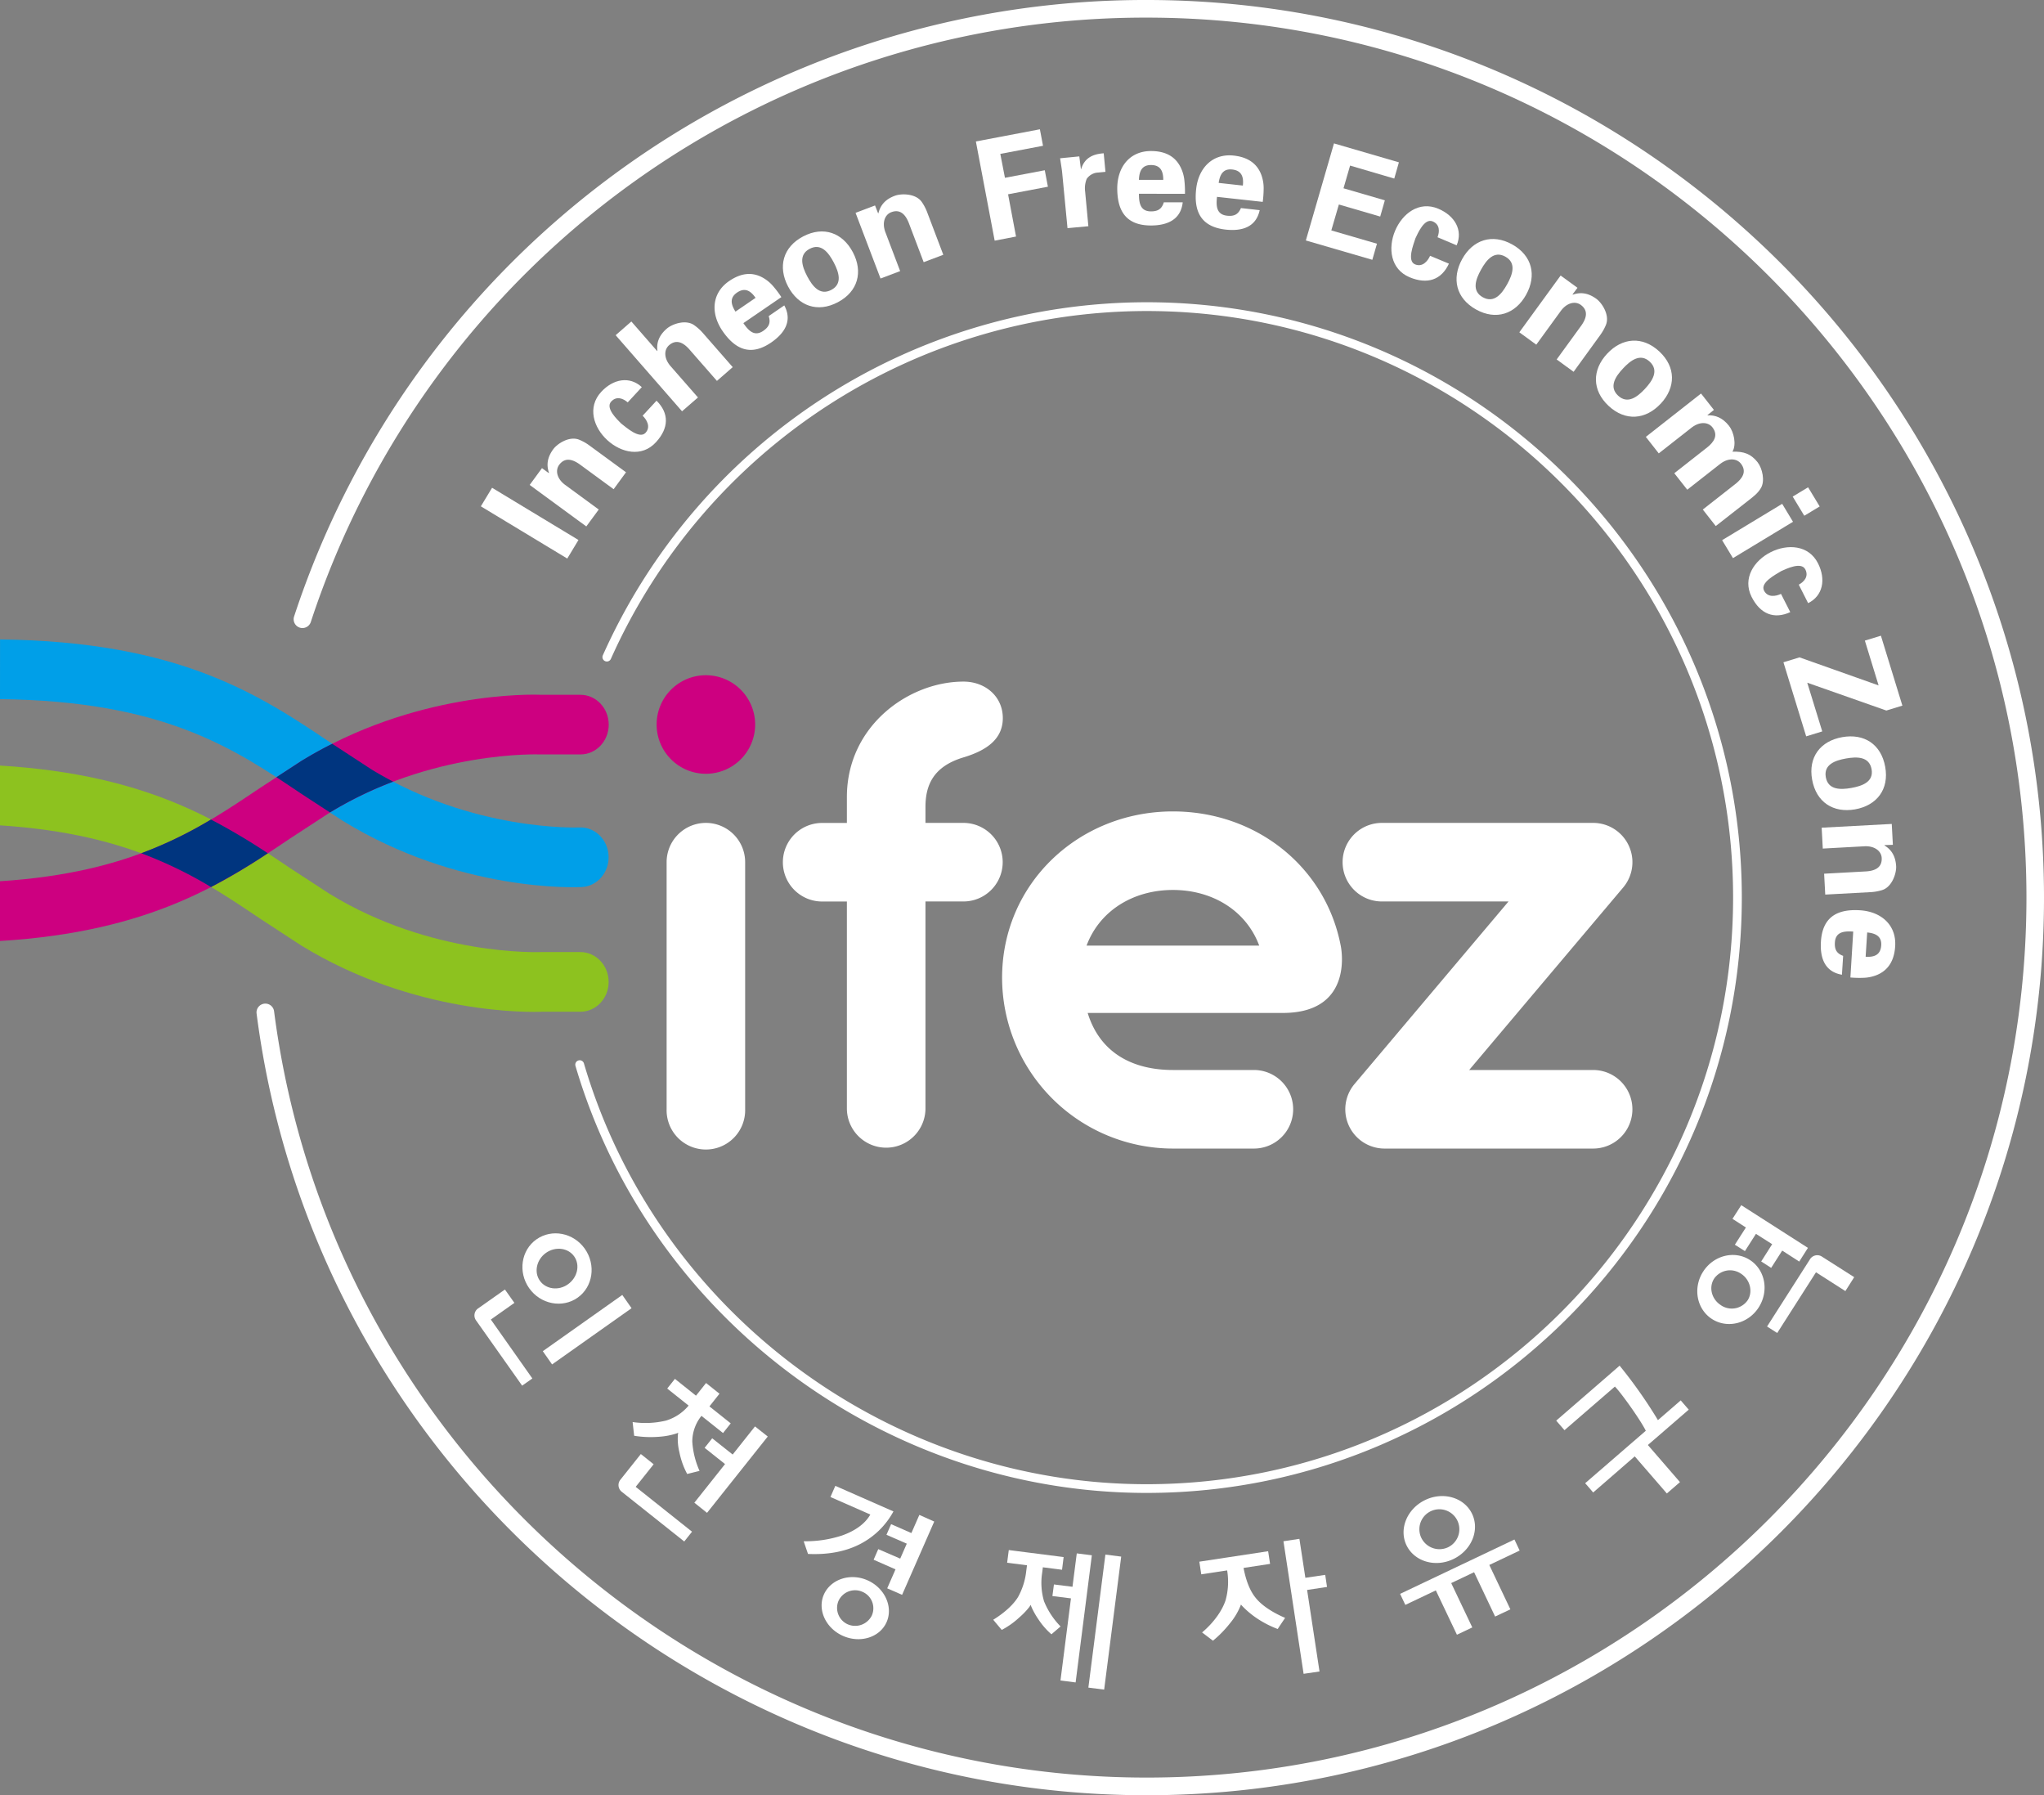
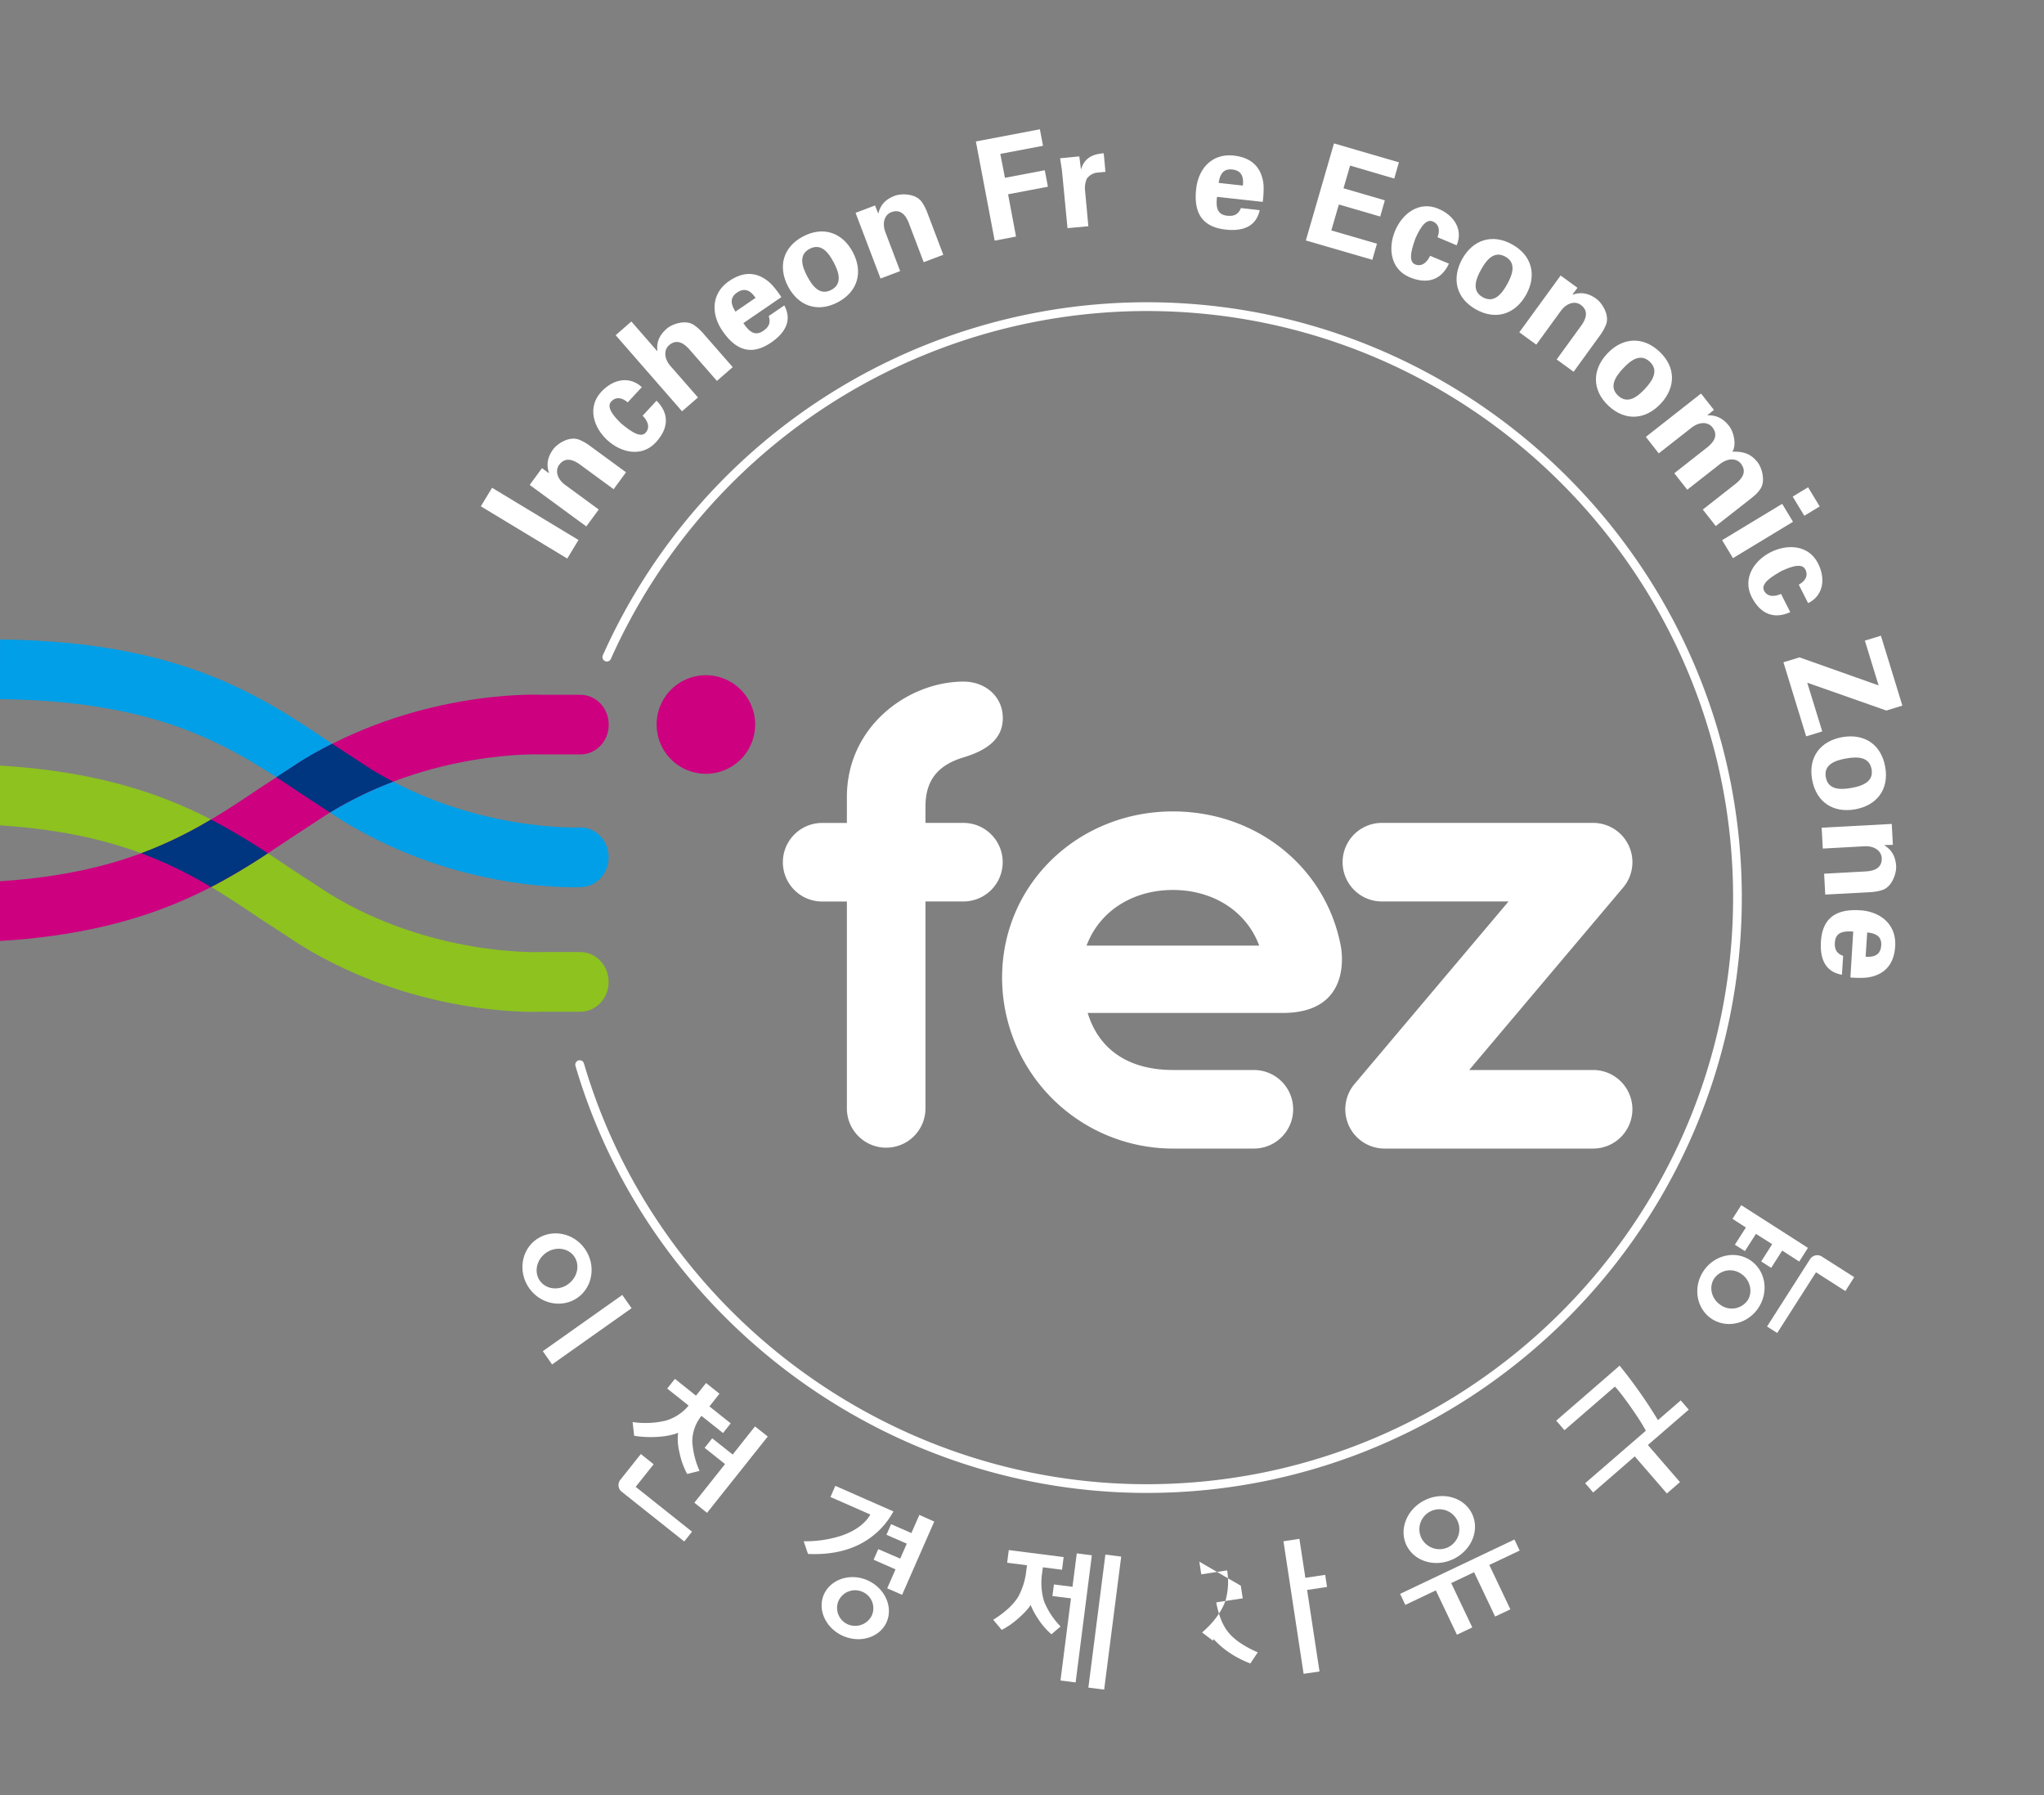
<svg xmlns="http://www.w3.org/2000/svg" viewBox="0 0 881.57 774.09">
  <rect x="0" y="0" width="881.57" height="774.09" fill="#808080" stroke="none" />
  <defs>
    <style>.cls-1{fill:#fff;}.cls-2{fill:#cd0080;}.cls-3{fill:#009fe8;}.cls-4{fill:#8dc21f;}.cls-5{fill:#00357f;}</style>
  </defs>
  <g id="레이어_2" data-name="레이어 2">
    <g id="레이어_1-2" data-name="레이어 1">
      <path class="cls-1" d="M355.33,687.59c-2.88,6.57.85,14.59,8.31,17.85s15.87.58,18.76-6-.8-14.69-8.25-18S358.23,681,355.33,687.59Zm6.3,2.76A7.85,7.85,0,0,1,372,686.42a7.69,7.69,0,0,1,4,10.22,8,8,0,0,1-10.38,3.77A7.74,7.74,0,0,1,361.63,690.35Z" />
      <path class="cls-1" d="M396.51,653.24c-.33.77-3.43,7.83-3.43,7.83l-8.75-3.84c-.3.65-1.73,3.92-2,4.59.77.32,8.76,3.82,8.76,3.82l-2.83,6.45L378.79,668c-.29.65-1.72,3.92-2,4.57.77.35,9.44,4.15,9.44,4.15s-3.26,7.42-3.58,8.18l6.42,2.81c.34-.81,13.5-30.79,13.86-31.6C402.21,655.76,397.22,653.56,396.51,653.24Z" />
      <path class="cls-1" d="M360.28,640.71c-.3.66-1.82,4.15-2.11,4.81l17.21,7.56-.28.46c-2.25,3.65-6.38,6.63-12,8.6a50.53,50.53,0,0,1-16.47,2.46c.31.93,1.69,5,1.87,5.47,8.59.4,16.2-1,22.59-4.33a34.11,34.11,0,0,0,14.25-14Z" />
      <path class="cls-1" d="M464.41,669.83l-1.85,14.4-8-1c-.1.72-.55,4.3-.66,5l8,1s-4.41,34.51-4.52,35.41c.73.11,5.77.75,6.53.84.12-.9,6.89-53.94,7-54.83Z" />
      <path class="cls-1" d="M435.09,668.4c-.1.72-.62,4.73-.71,5.46l8.56,1.1-.34,2.6a29.74,29.74,0,0,1-3.52,11.09c-2.06,3.34-5.75,6.72-10.7,9.8.51.63,3.26,3.9,3.67,4.38a34.86,34.86,0,0,0,7.6-5.4,31.84,31.84,0,0,0,4.37-4.58l.46-.83.37.88a32.36,32.36,0,0,0,3,5.35,31.14,31.14,0,0,0,5.63,6.47l3.94-3.38a33.22,33.22,0,0,1-7.13-10.86,28.09,28.09,0,0,1-.82-12.19l.31-2.46,8.28,1.06c.08-.73.59-4.74.68-5.47Z" />
      <path class="cls-1" d="M476.75,670.35c-.11.89-7.23,56.47-7.34,57.36l6.81.86c.12-.89,7.23-56.45,7.35-57.35Z" />
      <path class="cls-1" d="M553.55,664.6c.14.88,8.56,56.27,8.69,57.16l6.86-1c-.13-.9-5.35-35.16-5.35-35.16l8.59-1.3c-.1-.71-.66-4.48-.78-5.21L563,680.36s-2.44-15.94-2.57-16.8Z" />
-       <path class="cls-1" d="M517.27,673.41c.11.73.72,4.73.84,5.46l11.15-1.7.08.48a29.9,29.9,0,0,1-.73,12.33c-1.53,4.72-5.33,9.89-10.16,13.94l4.7,3.56a48.46,48.46,0,0,0,7.22-7.36,28.61,28.61,0,0,0,4.57-7.5l.28-.72.5.57a38.63,38.63,0,0,0,7,5.77,44.13,44.13,0,0,0,8.35,4.2c.32-.52,2.72-4.09,3.2-4.8-5.71-2.44-10.26-5.52-12.77-8.72-2.3-2.82-4-7-5.07-12.35l-.08-.47,11.43-1.74c-.1-.73-.73-4.74-.84-5.46Z" />
+       <path class="cls-1" d="M517.27,673.41c.11.73.72,4.73.84,5.46l11.15-1.7.08.48a29.9,29.9,0,0,1-.73,12.33c-1.53,4.72-5.33,9.89-10.16,13.94l4.7,3.56l.28-.72.5.57a38.63,38.63,0,0,0,7,5.77,44.13,44.13,0,0,0,8.35,4.2c.32-.52,2.72-4.09,3.2-4.8-5.71-2.44-10.26-5.52-12.77-8.72-2.3-2.82-4-7-5.07-12.35l-.08-.47,11.43-1.74c-.1-.73-.73-4.74-.84-5.46Z" />
      <path class="cls-1" d="M603.86,687.29c.31.65,1.95,4.09,2.25,4.75l13.16-6.25,9.1,19.12,6.63-3.15c-.39-.8-9.1-19.12-9.1-19.12l9.87-4.69s8.69,18.33,9.07,19.12c.7-.32,5.89-2.78,6.58-3.11-.37-.81-9.09-19.13-9.09-19.13l13.09-6.22c-.3-.67-1.93-4.1-2.25-4.76C652.35,664.24,604.68,686.89,603.86,687.29Z" />
      <path class="cls-1" d="M606.59,666.28c3.37,7.05,12.42,9.76,20.24,6s11.44-12.44,8.08-19.48-12.4-9.74-20.2-6S603.25,659.25,606.59,666.28Zm6.46-3.06a8.62,8.62,0,1,1,11.43,4A8.7,8.7,0,0,1,613.05,663.22Z" />
      <path class="cls-1" d="M671.19,612.59l3.57,4.12,21.75-18.82.28.33a5.12,5.12,0,0,1,.49.53c3,3.43,9.91,13.13,12.38,17.87l.16.34-26.15,22.62c.51.54,3,3.42,3.45,4C687.8,643,705.06,628,705.06,628s13.29,15.33,13.85,16l5.66-4.9-13.85-16,17.64-15.25c-.5-.56-3-3.43-3.46-4-.64.57-9.84,8.53-9.84,8.53l-.29-.5a205,205,0,0,0-16.24-23C697.86,589.51,671.87,612,671.19,612.59Z" />
      <path class="cls-1" d="M268.39,558.39c-.73.52-33.56,23.73-34.28,24.25l4,5.71c.72-.52,33.56-23.73,34.28-24.24Z" />
-       <path class="cls-1" d="M217.77,556.05,206,564.35a3.69,3.69,0,0,0-.58,5.16s19.25,27.24,19.78,28c.6-.41,3.81-2.69,4.4-3.11L211.7,569l10.16-7.19C221.42,561.2,218.23,556.68,217.77,556.05Z" />
      <path class="cls-1" d="M231.35,534.43c-6.61,4.67-8,14.12-3.12,21.05s14.29,8.76,20.9,4.09,8-14.13,3.12-21.07S238,529.74,231.35,534.43Zm4.11,5.83c4.09-2.89,9.55-2.21,12.18,1.51s1.44,9.07-2.64,12-9.53,2.2-12.16-1.51S231.41,543.14,235.46,540.26Z" />
      <path class="cls-1" d="M304.52,596.36c-.49.64-4.34,5.47-4.34,5.47s-8.43-6.72-9.08-7.25c-.47.57-2.87,3.61-3.33,4.17l9.22,7.34-.3.37a20.33,20.33,0,0,1-9.46,6.11,38,38,0,0,1-14.38.63c.1.9.59,5.33.67,5.92a45.06,45.06,0,0,0,11.24.38,30.49,30.49,0,0,0,7-1.38l.75-.29-.13.79a24,24,0,0,0,.65,7.61,33.45,33.45,0,0,0,3.35,9.36l5.33-1.33a36.41,36.41,0,0,1-3.13-12.68,17.82,17.82,0,0,1,3.67-10.69l.29-.36s8.63,6.88,9.31,7.41c.44-.58,2.86-3.61,3.31-4.17-.66-.54-9.18-7.32-9.18-7.32s3.82-4.83,4.33-5.46C309.72,600.51,305.13,596.85,304.52,596.36Z" />
      <path class="cls-1" d="M325.63,615.08,316,627.21l-8.83-7-3.27,4.11c.66.54,8.81,7,8.81,7s-12.7,16-13.24,16.66c.58.48,4.86,3.89,5.47,4.37.55-.71,25.62-32.21,26.19-32.91Z" />
      <path class="cls-1" d="M276.39,627c-.55.68-8.95,11.24-8.95,11.24a3.69,3.69,0,0,0,.85,5.13l26.82,21.33,3.36-4.22-24.3-19.34,7.74-9.73C281.33,630.91,277,627.46,276.39,627Z" />
      <path class="cls-1" d="M747.21,525.57,753,529.3s-4.3,6.73-4.76,7.43c.61.4,3.72,2.37,4.34,2.76l4.75-7.44,7,4.45s-4.3,6.75-4.73,7.45l4.3,2.76c.47-.71,4.76-7.45,4.76-7.45L776,544c.43-.66,3.36-5.26,3.76-5.91L751,519.68Z" />
      <path class="cls-1" d="M762.13,572l4.38,2.8c.47-.75,16.72-26.18,16.72-26.18s11.94,7.64,12.68,8.1l3.8-6-14.14-9a3.71,3.71,0,0,0-5,1.4Z" />
      <path class="cls-1" d="M738.4,568.79c6.62,4.23,15.67,2,20.16-5.09s2.74-16.19-3.89-20.42-15.65-1.95-20.14,5.09S731.78,564.54,738.4,568.79Zm3.8-6c-4-2.55-5.31-7.67-2.92-11.41a8.36,8.36,0,0,1,11.59-2.16c3.93,2.51,5.25,7.74,2.92,11.42A8.34,8.34,0,0,1,742.2,562.81Z" />
      <path class="cls-1" d="M249.49,232.85l-4.83,8-37.27-22.52,4.84-8Z" />
      <path class="cls-1" d="M236.58,203.93h.22c-1.13-3.15-.91-6.51,1.8-10.2,1.78-2.44,7-5.84,11.23-4.11a20.52,20.52,0,0,1,4.24,2.37L270,203.65l-5.34,7.3-14.7-10.77c-2.66-1.87-6.16-3.32-8.8.28-1.67,2.29-1.09,5.78,2.38,8.48l14.7,10.77L252.87,227l-24.42-17.89,5.31-7.25Z" />
      <path class="cls-1" d="M270.73,173.51c-1.86-1.63-4.78-2.92-7.14-.34-2.61,2.84,2.67,7.78,4.32,9.46,2.22,1.7,7.9,6.84,10.51,4,2.36-2.57.52-5.65-1.26-7.37l6-6.48c5.48,5.44,5.37,11.81-.27,17.93-6.07,6.62-15,4.53-20.94-.9s-8.76-14.18-2.68-20.8c5.22-5.68,12.34-6.92,17.54-2.07Z" />
      <path class="cls-1" d="M294.16,177.35l-28.63-32.81,6.77-5.91,11.07,12.68h.17c-.42-3.32.53-6.55,4-9.56,2.27-2,8.14-4.14,11.85-1.54a21.15,21.15,0,0,1,3.63,3.24l13,14.86-6.81,5.94-12-13.72c-2.18-2.41-5.28-4.59-8.65-1.66-2.13,1.87-2.33,5.4.47,8.8l12,13.72Z" />
      <path class="cls-1" d="M317.21,134.37c-1.78-2.8-2.77-5.85.66-8.2,3.63-2.49,6.12-.47,8,2.27ZM337,128.12a43.64,43.64,0,0,0-3.47-4.63,16.53,16.53,0,0,0-4.31-3.63c-5.09-2.94-10.06-1.87-14.74,1.33-7.61,5.22-8,14-2.88,21.5,5.73,8.36,12.47,10.83,21,5,5.81-4,9.24-9.34,5.66-16l-6.72,4.61c.88,2.76.23,4.6-2.35,6.37-3.83,2.62-6.36-.1-8.58-3.33Z" />
      <path class="cls-1" d="M348.15,119.15c-2.24-4.27-3.86-9.28,1.06-11.86s8.12,1.58,10.37,5.85,3.86,9.28-1.05,11.87S350.41,123.42,348.15,119.15Zm19.7-10.36c-4.43-8.43-12.7-11.44-21.46-6.84s-10.94,13.12-6.51,21.56,12.71,11.44,21.45,6.83S372.29,117.22,367.85,108.79Z" />
      <path class="cls-1" d="M378.68,91.87l.17.13c.77-3.26,2.78-6,7.07-7.57,2.82-1.07,9.08-1.05,11.65,2.68a20.27,20.27,0,0,1,2.27,4.3l7,18.45-8.46,3.2-6.45-17c-1.2-3-3.35-6.14-7.52-4.56-2.65,1-4.07,4.24-2.63,8.4l6.45,17-8.46,3.2L369,91.78l8.4-3.18Z" />
      <path class="cls-1" d="M429,103.77,420.89,61l27.61-5.25,1.35,7.11-18.42,3.5,2,10.31,17.18-3.26,1.35,7.1-17.18,3.27L438.21,102Z" />
      <path class="cls-1" d="M465.5,67.44l.69,5.45h.12c1.47-4.92,5.21-6.48,9.72-6.79l.75,8-3.91.37a6.48,6.48,0,0,0-4.16,2.63,10.67,10.67,0,0,0-.7,5.45l1.4,15-9,.83-2.32-24.13c-.13-1.26-.54-3.76-.87-6Z" />
-       <path class="cls-1" d="M491.22,83.55c0,3.92.54,7.6,5.19,7.6,3.13,0,4.7-1.15,5.55-3.92h8.14c-.79,7.48-6.64,10-13.69,10-10.38,0-14.54-5.85-14.54-16,0-9.11,5.31-16.1,14.54-16.1,5.66,0,10.37,1.93,12.9,7.23a16.36,16.36,0,0,1,1.51,5.43,44,44,0,0,1,.25,5.79Zm10.49-6c0-3.32-.9-6.39-5.3-6.39-4.17,0-5.07,3.07-5.19,6.39Z" />
      <path class="cls-1" d="M525.61,78.87c.48-3.28,1.72-6.24,5.85-5.78,4.38.48,4.94,3.64,4.58,6.93Zm19,8.18a46.18,46.18,0,0,0,.4-5.78,16.68,16.68,0,0,0-.9-5.57c-1.94-5.55-6.4-8-12-8.61-9.16-1-15.21,5.36-16.21,14.41C514.79,91.57,518.29,97.84,528.6,99c7,.78,13.1-1,14.7-8.38l-8.09-.9c-1.14,2.67-2.83,3.64-6,3.29-4.61-.51-4.75-4.23-4.32-8.13Z" />
      <path class="cls-1" d="M575.34,61.84l28,8.16-2,7L582.29,71.4l-2.84,9.79,17.83,5.19-2,7-17.83-5.2-3.26,11.18,19.69,5.73-2,6.94-28.67-8.34Z" />
      <path class="cls-1" d="M620,102.3c.9-2.31,1.12-5.49-2.11-6.84-3.57-1.48-6.41,5.18-7.42,7.3-.84,2.66-3.74,9.75-.18,11.23,3.23,1.35,5.5-1.43,6.51-3.69l8.12,3.39c-3.25,7-9.27,9.07-16.95,5.87-8.29-3.46-9.38-12.6-6.29-20S612,86.49,620.33,90c7.12,3,10.72,9.24,7.92,15.78Z" />
      <path class="cls-1" d="M638.76,116.29c2.33-4.22,5.64-8.32,10.49-5.62s3.13,7.66.79,11.88-5.65,8.32-10.51,5.63S636.41,120.51,638.76,116.29Zm19.45,10.8c4.63-8.33,2.62-16.89-6-21.69s-17-2-21.6,6.35-2.62,16.9,6,21.7S653.58,135.42,658.21,127.09Z" />
      <path class="cls-1" d="M678.29,126.87v.22c3.14-1.14,6.5-.94,10.21,1.76,2.43,1.77,5.85,7,4.14,11.22a21,21,0,0,1-2.35,4.25l-11.6,16L671.38,155l10.71-14.73c1.86-2.67,3.3-6.17-.31-8.8-2.29-1.67-5.78-1.07-8.47,2.42l-10.72,14.73-7.31-5.33,17.81-24.48,7.27,5.29Z" />
      <path class="cls-1" d="M700,158.89c3.29-3.53,7.49-6.71,11.54-2.92s1.19,8.19-2.1,11.72-7.49,6.7-11.55,2.92S696.69,162.42,700,158.89Zm16.28,15.17c6.49-7,6.61-15.76-.62-22.5s-16-6-22.5.95-6.61,15.77.62,22.51S709.76,181,716.26,174.06Z" />
      <path class="cls-1" d="M736.42,179l.08.1c3.23-.17,6.41.95,9.24,4.55,2.08,2.65,3.28,8.08,1.45,11.13,4.83-.19,8,.92,10.84,4.52,2.08,2.66,3.28,8.09,1.45,11.13-1.21,2.17-3.24,3.69-5.13,5.18L740,226.84l-5.59-7.12,14.33-11.24c2.52-2.06,4.86-5,2.11-8.55-1.76-2.24-5.27-2.62-8.81,0l-14.33,11.24-5.59-7.11,14.33-11.25c2.53-2.06,4.86-5,2.11-8.55-1.76-2.23-5.28-2.61-8.81,0l-14.33,11.24-5.58-7.11,23.81-18.7,5.55,7.07Z" />
      <path class="cls-1" d="M773.32,225l-25.9,15.67-4.68-7.74,25.91-15.67Zm11.51-6.61-6.65,4-5-8.26,6.65-4Z" />
      <path class="cls-1" d="M775.8,252.11c2.18-1.16,4.41-3.44,2.84-6.56-1.74-3.45-8.23-.25-10.38.7-2.38,1.46-9.19,4.95-7.45,8.4,1.57,3.13,5.1,2.5,7.33,1.44l4,7.87c-7,3.2-12.94.84-16.69-6.6-4-8,1.1-15.67,8.27-19.27s16.37-3.17,20.4,4.86c3.47,6.89,2.11,14-4.28,17.13Z" />
      <path class="cls-1" d="M776.12,283.46l34.12,12.1-5.93-19.32,6.92-2.12,9.26,30.15-6.91,2.12-34.12-12,6.47,21L779,317.52l-9.81-31.94Z" />
      <path class="cls-1" d="M796.2,327.06c4.75-.84,10-.85,11,4.61s-4,7.26-8.73,8.1-10,.86-11-4.61S791.45,327.9,796.2,327.06ZM800.08,349c9.38-1.67,14.77-8.62,13-18.36S804,316.2,794.57,317.86s-14.77,8.61-13,18.35S790.7,350.64,800.08,349Z" />
      <path class="cls-1" d="M812.9,364.41l-.18.13c2.88,1.72,4.83,4.46,5.08,9,.16,3-1.76,9-6.1,10.29a20.47,20.47,0,0,1-4.78.86l-19.7,1.06-.48-9,18.19-1c3.25-.23,6.87-1.33,6.64-5.79-.15-2.83-2.82-5.17-7.22-5.05l-18.19,1-.48-9,30.23-1.62.48,9Z" />
      <path class="cls-1" d="M799.29,401.7c-3.91-.25-7.62.06-7.91,4.69-.2,3.14.84,4.77,3.56,5.79l-.52,8.13c-7.41-1.26-9.51-7.25-9.06-14.3.66-10.35,6.76-14.13,16.87-13.49,9.09.58,15.74,6.32,15.15,15.53-.36,5.65-2.59,10.23-8,12.42a16.68,16.68,0,0,1-5.51,1.16,45.37,45.37,0,0,1-5.8-.13Zm5.35,10.85c3.31.22,6.44-.49,6.72-4.89.27-4.15-2.75-5.25-6.05-5.58Z" />
-       <path class="cls-1" d="M126.84,265.84a3.79,3.79,0,1,0,7.21,2.37A378.74,378.74,0,0,1,494.52,7.6C703.75,7.6,874,177.82,874,387.05S703.75,766.5,494.52,766.5c-190.25,0-352-142.06-376.31-330.43a3.8,3.8,0,0,0-7.54,1c24.78,192.15,189.79,337.05,383.85,337.05,213.42,0,387.05-173.62,387.05-387S707.94,0,494.52,0A386.3,386.3,0,0,0,126.84,265.84Z" />
      <path class="cls-1" d="M260,282.57a1.9,1.9,0,0,0,3.47,1.55,253.33,253.33,0,0,1,231.09-150c139.47,0,252.92,113.46,252.92,252.92S634,640,494.52,640c-111.47,0-211.26-74.62-242.67-181.44a1.9,1.9,0,0,0-3.65,1.07C280.08,568,381.38,643.76,494.52,643.76c141.56,0,256.72-115.16,256.72-256.71S636.08,130.33,494.52,130.33A257.14,257.14,0,0,0,260,282.57Z" />
      <path class="cls-2" d="M304.45,291.16a21.25,21.25,0,1,0,21.25,21.26A21.28,21.28,0,0,0,304.45,291.16Z" />
      <path class="cls-1" d="M415.52,354.84H399.15V348c0-9.46,3.4-17.51,16.41-21.41,10.36-3.12,16.95-8.12,16.95-16.95,0-9.35-7.59-15.73-16.95-15.73-23.67,0-50.3,19.12-50.3,49.78v11.17H354.59a16.94,16.94,0,0,0,0,33.88h10.67v89.61a16.95,16.95,0,0,0,33.89,0V388.72h16.37a16.94,16.94,0,1,0,0-33.88Z" />
-       <path class="cls-1" d="M304.45,354.84a16.94,16.94,0,0,0-16.94,16.94V478.33a16.94,16.94,0,1,0,33.87,0V371.78A16.93,16.93,0,0,0,304.45,354.84Z" />
      <path class="cls-1" d="M687.11,461.39H633.65c25.64-30.39,66.41-78.68,66.41-78.68a16.94,16.94,0,0,0-12.95-27.87H596a16.94,16.94,0,1,0,0,33.88h54.62L584.23,467.4a16.93,16.93,0,0,0,12.94,27.87h89.94a16.94,16.94,0,1,0,0-33.88Z" />
      <path class="cls-1" d="M505.87,349.89c-40.63,0-73.67,31.1-73.67,71.73a73.74,73.74,0,0,0,73.67,73.65H540.8a16.94,16.94,0,1,0,0-33.88H505.87c-16.56,0-31.27-6.75-36.76-24.6h84.14c31.36,0,25-29,25-29C571.71,373.74,541.76,349.89,505.87,349.89Zm-37.24,57.87c5.64-15.11,20.19-24,37.24-24s31.6,8.88,37.23,24Z" />
      <path class="cls-3" d="M0,301.47c70.46.8,100.66,21.07,129.92,40.78l17.82,11.64c50.45,31,101,28.72,103.18,28.62,6.71-.35,11.89-6.37,11.56-13.47s-6-12.57-12.73-12.23c-.47,0-45.78,1.83-89.73-25.15l-17-11.1c-30.8-20.74-65.33-43.94-143-44.83Z" />
      <path class="cls-4" d="M0,355.9c58,3.75,85.37,22.19,112,40.1l17.83,11.64c49.19,30.21,99.55,28.83,104,28.63h16.48c6.74,0,12.2-5.75,12.2-12.85s-5.46-12.88-12.2-12.88H233.09c-.45,0-47,1.87-91-25.14l-17-11.08C96.89,355.31,65.33,334.08,0,330.12Z" />
      <path class="cls-2" d="M0,405.76c65.33-4,96.89-25.19,125.12-44.2l17-11.1c44-27,90.55-25.16,91-25.14h17.22c6.74,0,12.2-5.74,12.2-12.85s-5.46-12.87-12.2-12.87H233.83c-4.47-.18-54.82-1.57-104,28.63L112,339.87C85.36,357.78,58,376.23,0,380Z" />
      <path class="cls-5" d="M119.23,335.14c3.62,2.36,7.15,4.74,10.69,7.11l12.38,8.08a165,165,0,0,1,27.25-13.28c-3.16-1.67-6.35-3.45-9.53-5.39L143.3,320.73q-6.74,3.36-13.48,7.5Z" />
      <path class="cls-5" d="M60.92,367.93A181.94,181.94,0,0,1,91,382.49a269.86,269.86,0,0,0,24.51-14.56A274.53,274.53,0,0,0,91,353.39,180.35,180.35,0,0,1,60.92,367.93Z" />
    </g>
  </g>
</svg>